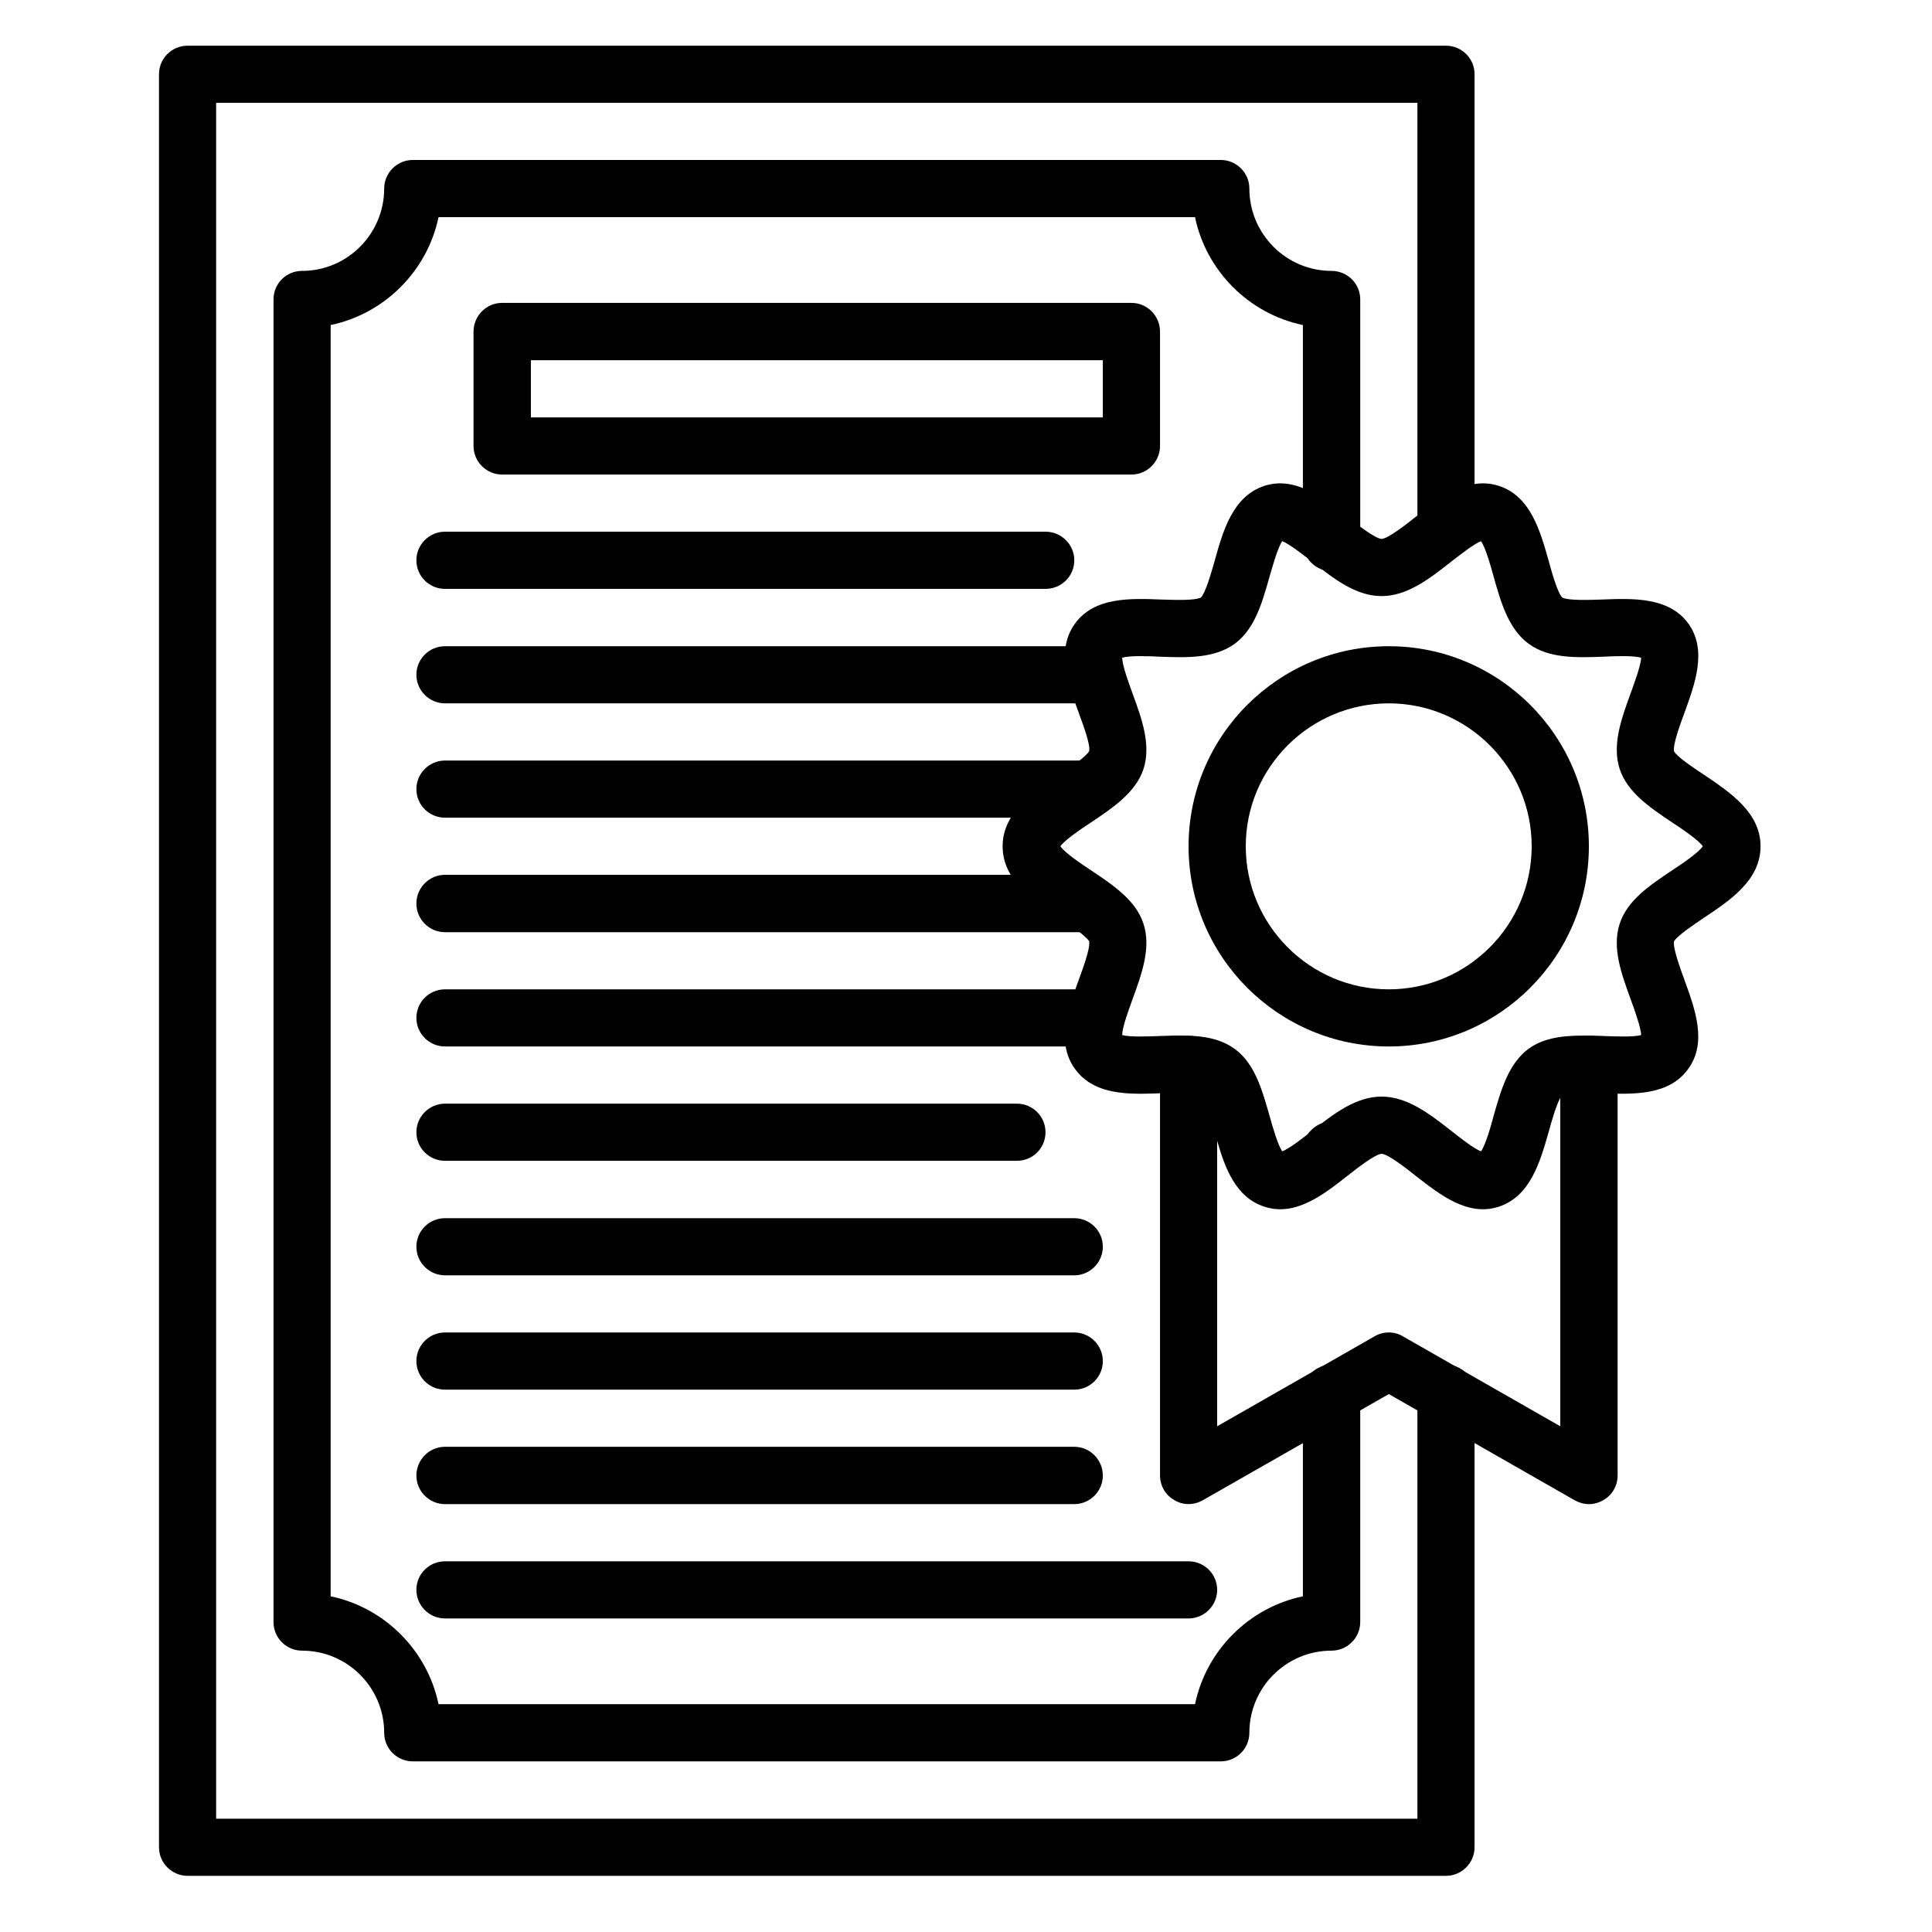
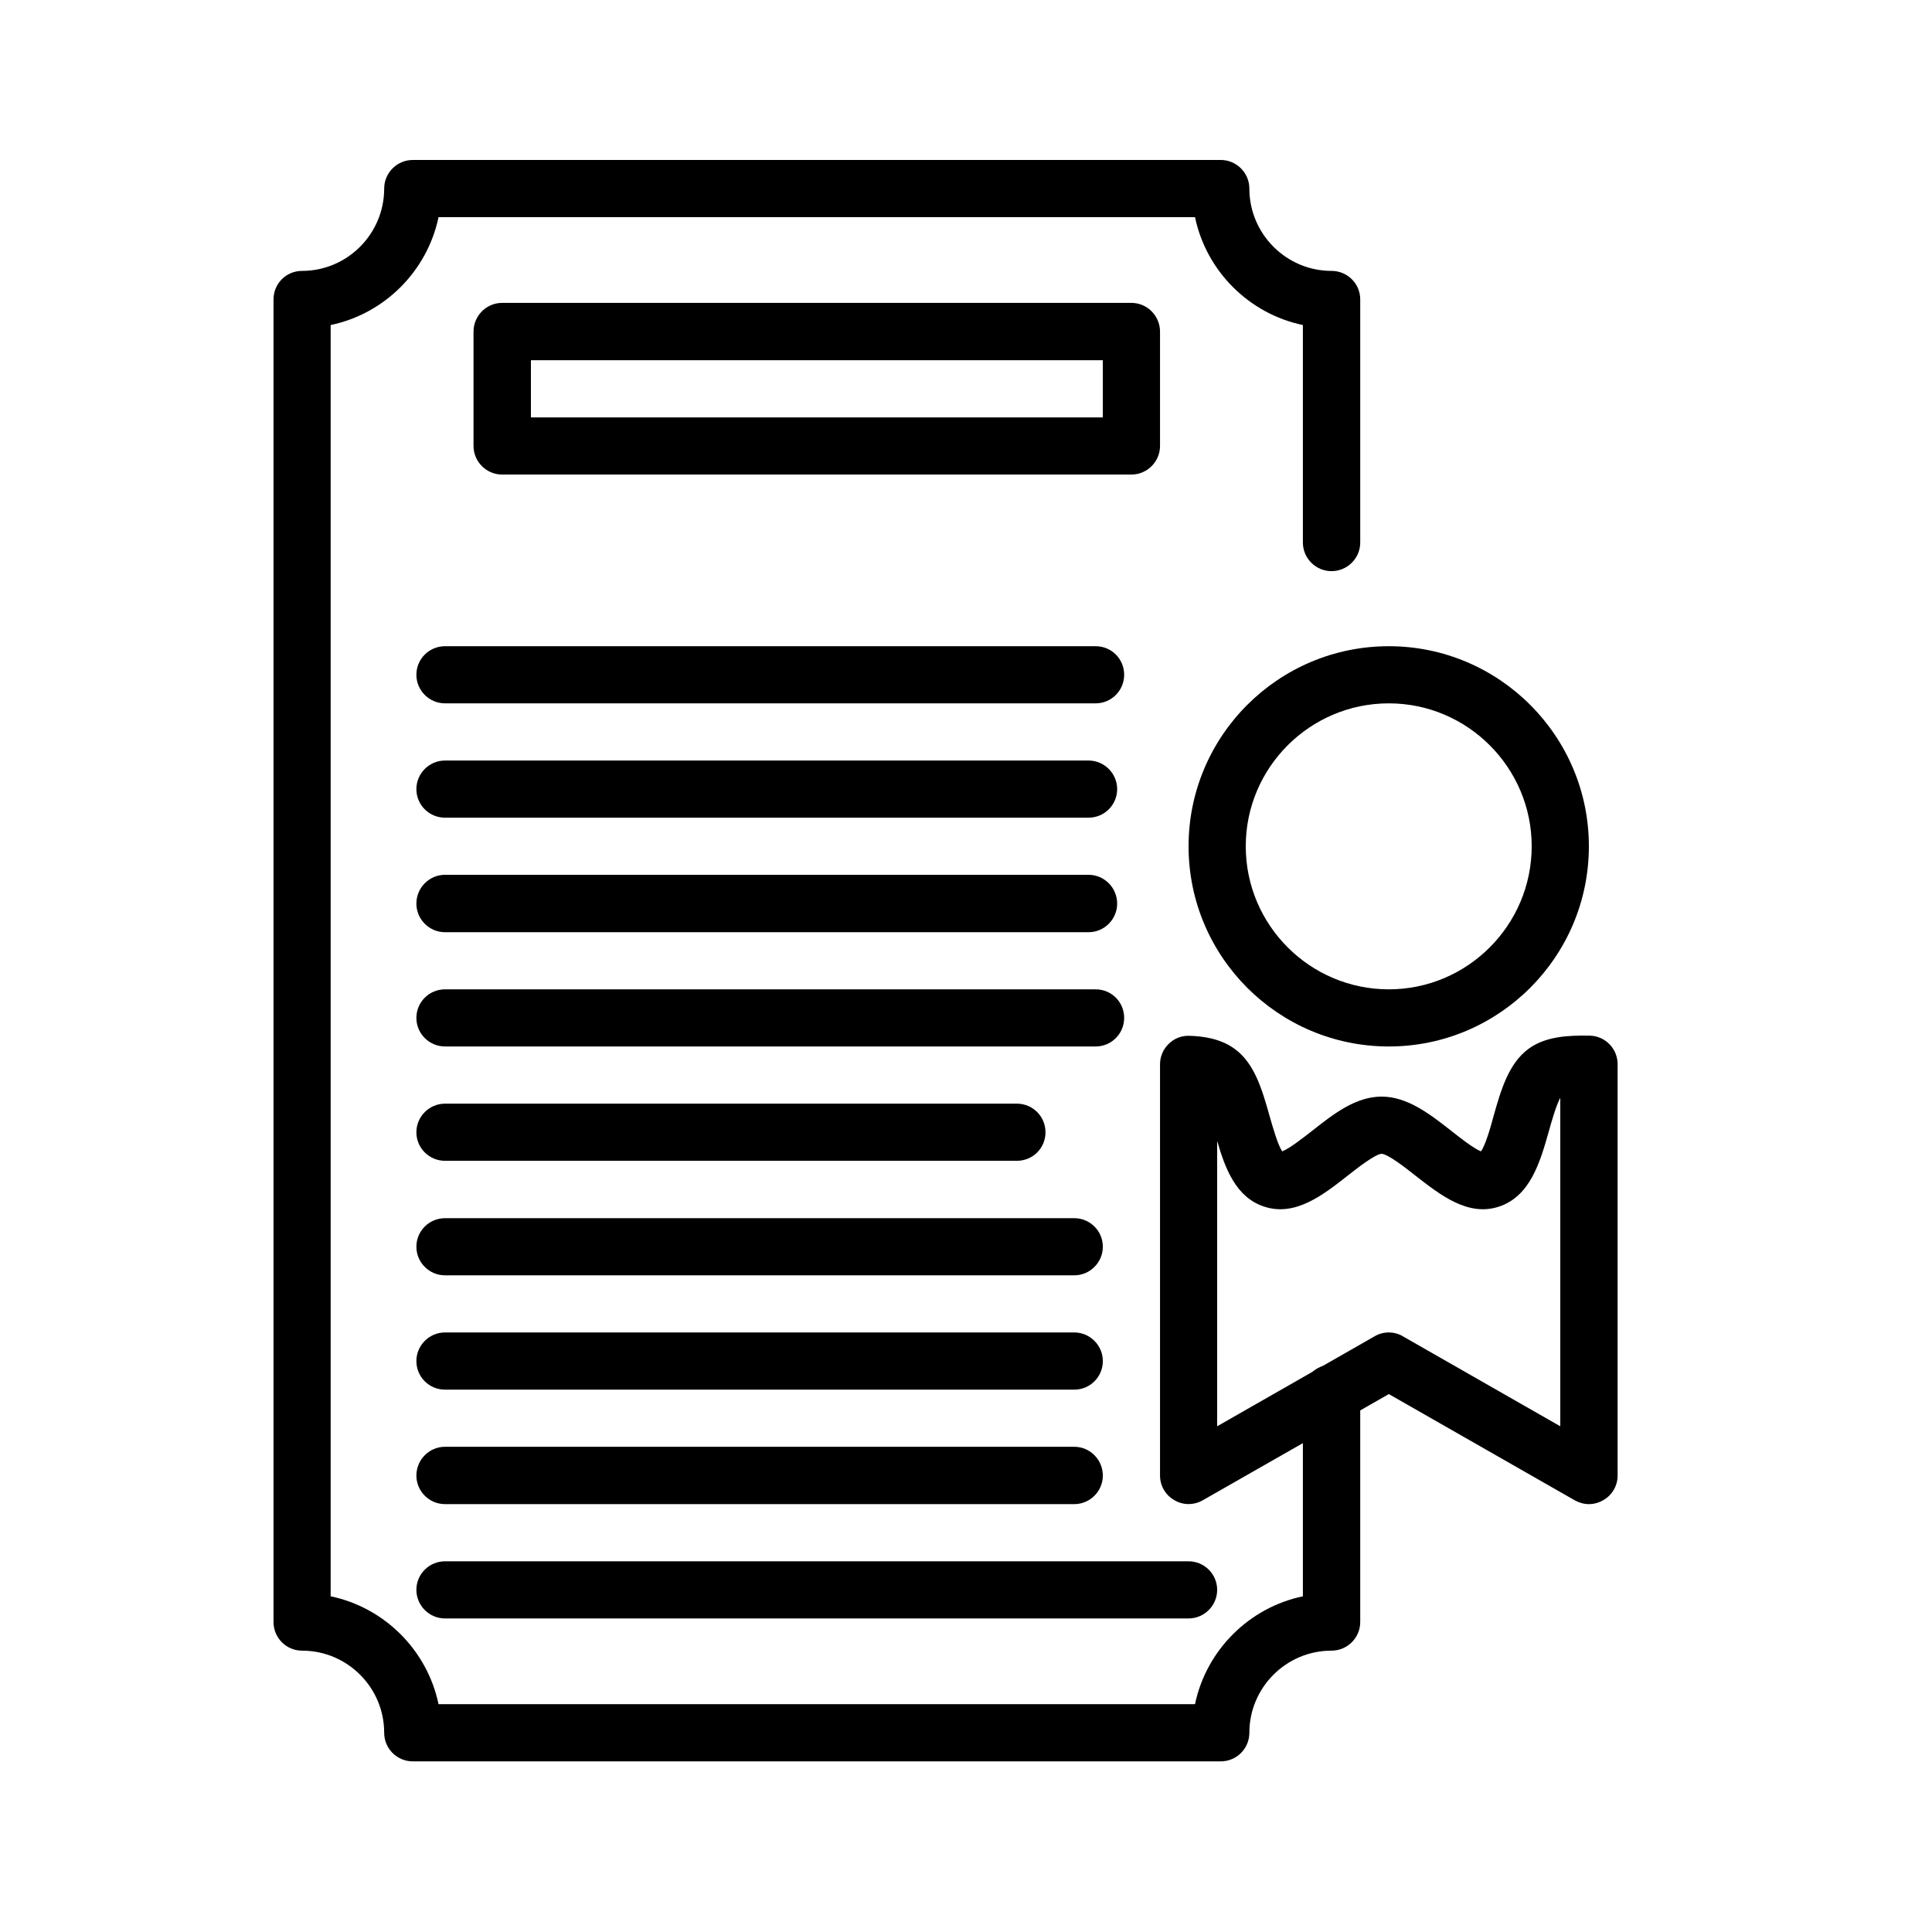
<svg xmlns="http://www.w3.org/2000/svg" width="50" zoomAndPan="magnify" viewBox="0 0 37.5 37.5" height="50" preserveAspectRatio="xMidYMid meet" version="1.0">
  <defs>
    <clipPath id="9b27299f0a">
-       <path d="M 3.086 0.883 L 29 0.883 L 29 36.41 L 3.086 36.41 Z M 3.086 0.883 " clip-rule="nonzero" />
-     </clipPath>
+       </clipPath>
    <clipPath id="c1a5438e14">
      <path d="M 19 9 L 34.172 9 L 34.172 22 L 19 22 Z M 19 9 " clip-rule="nonzero" />
    </clipPath>
  </defs>
  <g clip-path="url(#9b27299f0a)">
    <path fill="#000000" d="M 28.066 36.41 L 3.641 36.41 C 3.336 36.41 3.086 36.16 3.086 35.855 L 3.086 1.441 C 3.086 1.133 3.336 0.887 3.641 0.887 L 28.066 0.887 C 28.371 0.887 28.621 1.133 28.621 1.441 L 28.621 10.25 C 28.621 10.559 28.371 10.809 28.066 10.809 C 27.758 10.809 27.512 10.559 27.512 10.25 L 27.512 1.996 L 4.195 1.996 L 4.195 35.301 L 27.512 35.301 L 27.512 27.043 C 27.512 26.734 27.758 26.488 28.066 26.488 C 28.371 26.488 28.621 26.734 28.621 27.043 L 28.621 35.855 C 28.621 36.16 28.371 36.41 28.066 36.41 Z M 28.066 36.41 " fill-opacity="1" fill-rule="nonzero" />
  </g>
  <path fill="#000000" d="M 23.695 34.188 L 8.012 34.188 C 7.707 34.188 7.457 33.941 7.457 33.633 C 7.457 32.754 6.742 32.039 5.863 32.039 C 5.555 32.039 5.309 31.789 5.309 31.484 L 5.309 5.812 C 5.309 5.504 5.555 5.258 5.863 5.258 C 6.742 5.258 7.457 4.539 7.457 3.66 C 7.457 3.355 7.707 3.105 8.012 3.105 L 23.695 3.105 C 24 3.105 24.25 3.355 24.25 3.66 C 24.25 4.539 24.965 5.258 25.844 5.258 C 26.152 5.258 26.402 5.504 26.402 5.812 L 26.402 10.531 C 26.402 10.836 26.152 11.086 25.844 11.086 C 25.539 11.086 25.289 10.836 25.289 10.531 L 25.289 6.309 C 24.242 6.09 23.414 5.262 23.195 4.215 L 8.512 4.215 C 8.293 5.262 7.465 6.09 6.418 6.309 L 6.418 30.984 C 7.465 31.203 8.293 32.031 8.512 33.078 L 23.195 33.078 C 23.414 32.031 24.242 31.203 25.289 30.984 L 25.289 27.043 C 25.289 26.734 25.539 26.488 25.844 26.488 C 26.152 26.488 26.402 26.734 26.402 27.043 L 26.402 31.484 C 26.402 31.789 26.152 32.039 25.844 32.039 C 24.965 32.039 24.25 32.754 24.25 33.633 C 24.25 33.941 24 34.188 23.695 34.188 Z M 23.695 34.188 " fill-opacity="1" fill-rule="nonzero" />
-   <path fill="#000000" d="M 25.844 22.879 C 25.809 22.879 25.773 22.875 25.738 22.867 C 25.703 22.863 25.668 22.852 25.633 22.836 C 25.602 22.824 25.566 22.805 25.539 22.785 C 25.508 22.766 25.48 22.742 25.453 22.719 C 25.426 22.691 25.402 22.664 25.383 22.633 C 25.363 22.602 25.348 22.57 25.332 22.535 C 25.32 22.504 25.309 22.469 25.301 22.434 C 25.293 22.398 25.289 22.359 25.289 22.324 C 25.289 22.289 25.293 22.25 25.301 22.215 C 25.309 22.18 25.32 22.145 25.332 22.113 C 25.348 22.078 25.363 22.047 25.383 22.016 C 25.402 21.984 25.426 21.957 25.453 21.934 C 25.48 21.906 25.508 21.883 25.539 21.863 C 25.566 21.844 25.602 21.824 25.633 21.812 C 25.668 21.797 25.703 21.789 25.738 21.781 C 25.918 21.742 26.109 21.805 26.238 21.934 C 26.262 21.957 26.285 21.984 26.309 22.016 C 26.328 22.047 26.344 22.078 26.359 22.113 C 26.371 22.145 26.383 22.18 26.391 22.215 C 26.398 22.25 26.402 22.289 26.402 22.324 C 26.402 22.469 26.34 22.613 26.238 22.719 C 26.137 22.82 25.992 22.879 25.844 22.879 Z M 25.844 22.879 " fill-opacity="1" fill-rule="nonzero" />
  <path fill="#000000" d="M 21.961 9.211 L 9.746 9.211 C 9.441 9.211 9.191 8.961 9.191 8.656 L 9.191 6.438 C 9.191 6.129 9.441 5.879 9.746 5.879 L 21.961 5.879 C 22.266 5.879 22.516 6.129 22.516 6.438 L 22.516 8.656 C 22.516 8.961 22.266 9.211 21.961 9.211 Z M 10.305 8.102 L 21.406 8.102 L 21.406 6.992 L 10.305 6.992 Z M 10.305 8.102 " fill-opacity="1" fill-rule="nonzero" />
-   <path fill="#000000" d="M 20.293 11.43 L 8.637 11.43 C 8.332 11.43 8.082 11.184 8.082 10.875 C 8.082 10.57 8.332 10.32 8.637 10.32 L 20.293 10.32 C 20.602 10.32 20.852 10.57 20.852 10.875 C 20.852 11.184 20.602 11.43 20.293 11.43 Z M 20.293 11.43 " fill-opacity="1" fill-rule="nonzero" />
  <path fill="#000000" d="M 21.266 13.652 L 8.637 13.652 C 8.332 13.652 8.082 13.402 8.082 13.098 C 8.082 12.789 8.332 12.543 8.637 12.543 L 21.266 12.543 C 21.574 12.543 21.82 12.789 21.82 13.098 C 21.82 13.402 21.574 13.652 21.266 13.652 Z M 21.266 13.652 " fill-opacity="1" fill-rule="nonzero" />
  <path fill="#000000" d="M 21.129 15.871 L 8.637 15.871 C 8.332 15.871 8.082 15.625 8.082 15.316 C 8.082 15.012 8.332 14.762 8.637 14.762 L 21.129 14.762 C 21.434 14.762 21.684 15.012 21.684 15.316 C 21.684 15.625 21.434 15.871 21.129 15.871 Z M 21.129 15.871 " fill-opacity="1" fill-rule="nonzero" />
  <path fill="#000000" d="M 21.129 18.094 L 8.637 18.094 C 8.332 18.094 8.082 17.844 8.082 17.539 C 8.082 17.23 8.332 16.98 8.637 16.98 L 21.129 16.98 C 21.434 16.98 21.684 17.23 21.684 17.539 C 21.684 17.844 21.434 18.094 21.129 18.094 Z M 21.129 18.094 " fill-opacity="1" fill-rule="nonzero" />
  <path fill="#000000" d="M 21.266 20.312 L 8.637 20.312 C 8.332 20.312 8.082 20.062 8.082 19.758 C 8.082 19.449 8.332 19.203 8.637 19.203 L 21.266 19.203 C 21.574 19.203 21.82 19.449 21.82 19.758 C 21.82 20.062 21.574 20.312 21.266 20.312 Z M 21.266 20.312 " fill-opacity="1" fill-rule="nonzero" />
  <path fill="#000000" d="M 19.738 22.531 L 8.637 22.531 C 8.332 22.531 8.082 22.285 8.082 21.977 C 8.082 21.672 8.332 21.422 8.637 21.422 L 19.738 21.422 C 20.047 21.422 20.293 21.672 20.293 21.977 C 20.293 22.285 20.047 22.531 19.738 22.531 Z M 19.738 22.531 " fill-opacity="1" fill-rule="nonzero" />
  <path fill="#000000" d="M 20.852 24.754 L 8.637 24.754 C 8.332 24.754 8.082 24.504 8.082 24.199 C 8.082 23.891 8.332 23.645 8.637 23.645 L 20.852 23.645 C 21.156 23.645 21.406 23.891 21.406 24.199 C 21.406 24.504 21.156 24.754 20.852 24.754 Z M 20.852 24.754 " fill-opacity="1" fill-rule="nonzero" />
  <path fill="#000000" d="M 20.852 26.973 L 8.637 26.973 C 8.332 26.973 8.082 26.727 8.082 26.418 C 8.082 26.113 8.332 25.863 8.637 25.863 L 20.852 25.863 C 21.156 25.863 21.406 26.113 21.406 26.418 C 21.406 26.727 21.156 26.973 20.852 26.973 Z M 20.852 26.973 " fill-opacity="1" fill-rule="nonzero" />
  <path fill="#000000" d="M 20.852 29.195 L 8.637 29.195 C 8.332 29.195 8.082 28.945 8.082 28.641 C 8.082 28.332 8.332 28.082 8.637 28.082 L 20.852 28.082 C 21.156 28.082 21.406 28.332 21.406 28.641 C 21.406 28.945 21.156 29.195 20.852 29.195 Z M 20.852 29.195 " fill-opacity="1" fill-rule="nonzero" />
  <path fill="#000000" d="M 23.07 31.414 L 8.637 31.414 C 8.332 31.414 8.082 31.164 8.082 30.859 C 8.082 30.551 8.332 30.305 8.637 30.305 L 23.07 30.305 C 23.375 30.305 23.625 30.551 23.625 30.859 C 23.625 31.164 23.375 31.414 23.07 31.414 Z M 23.07 31.414 " fill-opacity="1" fill-rule="nonzero" />
  <g clip-path="url(#c1a5438e14)">
-     <path fill="#000000" d="M 22.152 21.23 C 21.656 21.23 21.164 21.16 20.867 20.75 C 20.492 20.238 20.73 19.59 20.938 19.02 C 21.023 18.789 21.164 18.402 21.141 18.273 C 21.082 18.164 20.758 17.949 20.562 17.816 C 20.047 17.473 19.461 17.082 19.461 16.426 C 19.461 15.773 20.047 15.383 20.562 15.035 C 20.758 14.906 21.086 14.688 21.141 14.578 C 21.168 14.457 21.023 14.066 20.938 13.836 C 20.73 13.266 20.492 12.617 20.867 12.102 C 21.242 11.586 21.938 11.613 22.547 11.637 C 22.793 11.645 23.195 11.66 23.309 11.598 C 23.398 11.512 23.508 11.125 23.574 10.895 C 23.738 10.301 23.93 9.629 24.543 9.43 C 25.141 9.238 25.68 9.66 26.152 10.031 C 26.34 10.18 26.691 10.453 26.816 10.461 C 26.945 10.453 27.293 10.18 27.48 10.031 C 27.957 9.66 28.492 9.238 29.09 9.43 C 29.707 9.629 29.895 10.301 30.062 10.895 C 30.125 11.125 30.234 11.512 30.324 11.598 C 30.438 11.66 30.844 11.645 31.086 11.637 C 31.699 11.613 32.391 11.586 32.77 12.102 C 33.141 12.617 32.902 13.266 32.695 13.836 C 32.609 14.066 32.469 14.453 32.492 14.582 C 32.551 14.691 32.875 14.906 33.07 15.035 C 33.586 15.383 34.172 15.773 34.172 16.426 C 34.172 17.082 33.586 17.473 33.07 17.816 C 32.875 17.949 32.551 18.164 32.492 18.273 C 32.469 18.398 32.609 18.785 32.695 19.02 C 32.902 19.59 33.141 20.238 32.766 20.75 C 32.391 21.27 31.699 21.242 31.09 21.219 C 31.004 21.215 30.914 21.211 30.832 21.211 C 30.523 21.207 30.281 20.953 30.285 20.645 C 30.293 20.344 30.539 20.102 30.84 20.102 C 30.844 20.102 30.848 20.102 30.852 20.102 C 30.945 20.102 31.035 20.105 31.129 20.109 C 31.352 20.117 31.707 20.133 31.855 20.09 C 31.848 19.938 31.727 19.605 31.652 19.398 C 31.473 18.906 31.285 18.398 31.438 17.93 C 31.586 17.473 32.027 17.18 32.453 16.895 C 32.637 16.773 32.965 16.555 33.051 16.426 C 32.965 16.301 32.637 16.082 32.453 15.961 C 32.027 15.676 31.586 15.379 31.438 14.926 C 31.285 14.457 31.473 13.945 31.652 13.453 C 31.727 13.246 31.848 12.918 31.855 12.766 C 31.707 12.723 31.352 12.734 31.129 12.746 C 30.605 12.766 30.066 12.785 29.672 12.496 C 29.281 12.211 29.133 11.695 28.992 11.195 C 28.934 10.98 28.836 10.633 28.746 10.504 C 28.605 10.559 28.336 10.773 28.168 10.902 C 27.75 11.23 27.316 11.57 26.816 11.57 C 26.316 11.57 25.883 11.23 25.469 10.902 C 25.297 10.773 25.031 10.559 24.887 10.504 C 24.801 10.633 24.703 10.98 24.641 11.195 C 24.5 11.695 24.355 12.211 23.965 12.496 C 23.566 12.785 23.027 12.766 22.504 12.746 C 22.285 12.734 21.926 12.723 21.781 12.766 C 21.785 12.918 21.906 13.25 21.98 13.453 C 22.16 13.945 22.348 14.457 22.195 14.926 C 22.047 15.379 21.605 15.676 21.18 15.961 C 20.996 16.082 20.668 16.301 20.582 16.426 C 20.668 16.555 20.996 16.773 21.18 16.895 C 21.605 17.18 22.047 17.473 22.195 17.93 C 22.348 18.398 22.16 18.906 21.98 19.402 C 21.906 19.605 21.785 19.934 21.781 20.09 C 21.93 20.133 22.285 20.117 22.508 20.109 C 22.699 20.102 22.902 20.094 23.094 20.105 C 23.402 20.117 23.641 20.379 23.625 20.684 C 23.609 20.988 23.352 21.227 23.043 21.211 C 22.898 21.207 22.727 21.211 22.547 21.219 C 22.418 21.223 22.285 21.23 22.152 21.23 Z M 22.152 21.23 " fill-opacity="1" fill-rule="nonzero" />
-   </g>
+     </g>
  <path fill="#000000" d="M 30.84 29.195 C 30.746 29.195 30.652 29.168 30.566 29.121 L 26.957 27.059 L 23.344 29.121 C 23.172 29.219 22.961 29.219 22.793 29.117 C 22.621 29.02 22.516 28.836 22.516 28.641 L 22.516 20.656 C 22.516 20.508 22.578 20.363 22.688 20.258 C 22.797 20.152 22.941 20.098 23.094 20.105 C 23.332 20.113 23.684 20.152 23.965 20.359 C 24.355 20.641 24.5 21.16 24.641 21.656 C 24.703 21.875 24.801 22.219 24.887 22.348 C 25.031 22.293 25.297 22.082 25.469 21.949 C 25.883 21.621 26.316 21.285 26.816 21.285 C 27.316 21.285 27.75 21.621 28.168 21.949 C 28.336 22.082 28.605 22.293 28.746 22.348 C 28.836 22.219 28.934 21.875 28.992 21.656 C 29.133 21.16 29.281 20.641 29.672 20.355 C 30 20.117 30.434 20.094 30.852 20.102 C 31.156 20.105 31.398 20.355 31.398 20.656 L 31.398 28.641 C 31.398 28.836 31.293 29.02 31.121 29.117 C 31.035 29.168 30.938 29.195 30.84 29.195 Z M 26.957 25.863 C 27.051 25.863 27.145 25.887 27.23 25.938 L 30.285 27.684 L 30.285 21.309 C 30.207 21.449 30.117 21.762 30.062 21.961 C 29.895 22.551 29.703 23.223 29.09 23.422 C 28.492 23.617 27.957 23.195 27.48 22.824 C 27.293 22.676 26.945 22.402 26.816 22.395 C 26.691 22.402 26.34 22.676 26.152 22.824 C 25.68 23.195 25.141 23.617 24.543 23.422 C 23.992 23.246 23.781 22.684 23.625 22.145 L 23.625 27.684 L 26.68 25.938 C 26.766 25.887 26.859 25.863 26.957 25.863 Z M 26.957 25.863 " fill-opacity="1" fill-rule="nonzero" />
  <path fill="#000000" d="M 26.957 20.312 C 24.812 20.312 23.07 18.57 23.07 16.426 C 23.07 14.285 24.812 12.543 26.957 12.543 C 29.098 12.543 30.84 14.285 30.84 16.426 C 30.84 18.57 29.098 20.312 26.957 20.312 Z M 26.957 13.652 C 25.426 13.652 24.18 14.898 24.18 16.426 C 24.18 17.957 25.426 19.203 26.957 19.203 C 28.484 19.203 29.73 17.957 29.73 16.426 C 29.73 14.898 28.484 13.652 26.957 13.652 Z M 26.957 13.652 " fill-opacity="1" fill-rule="nonzero" />
</svg>